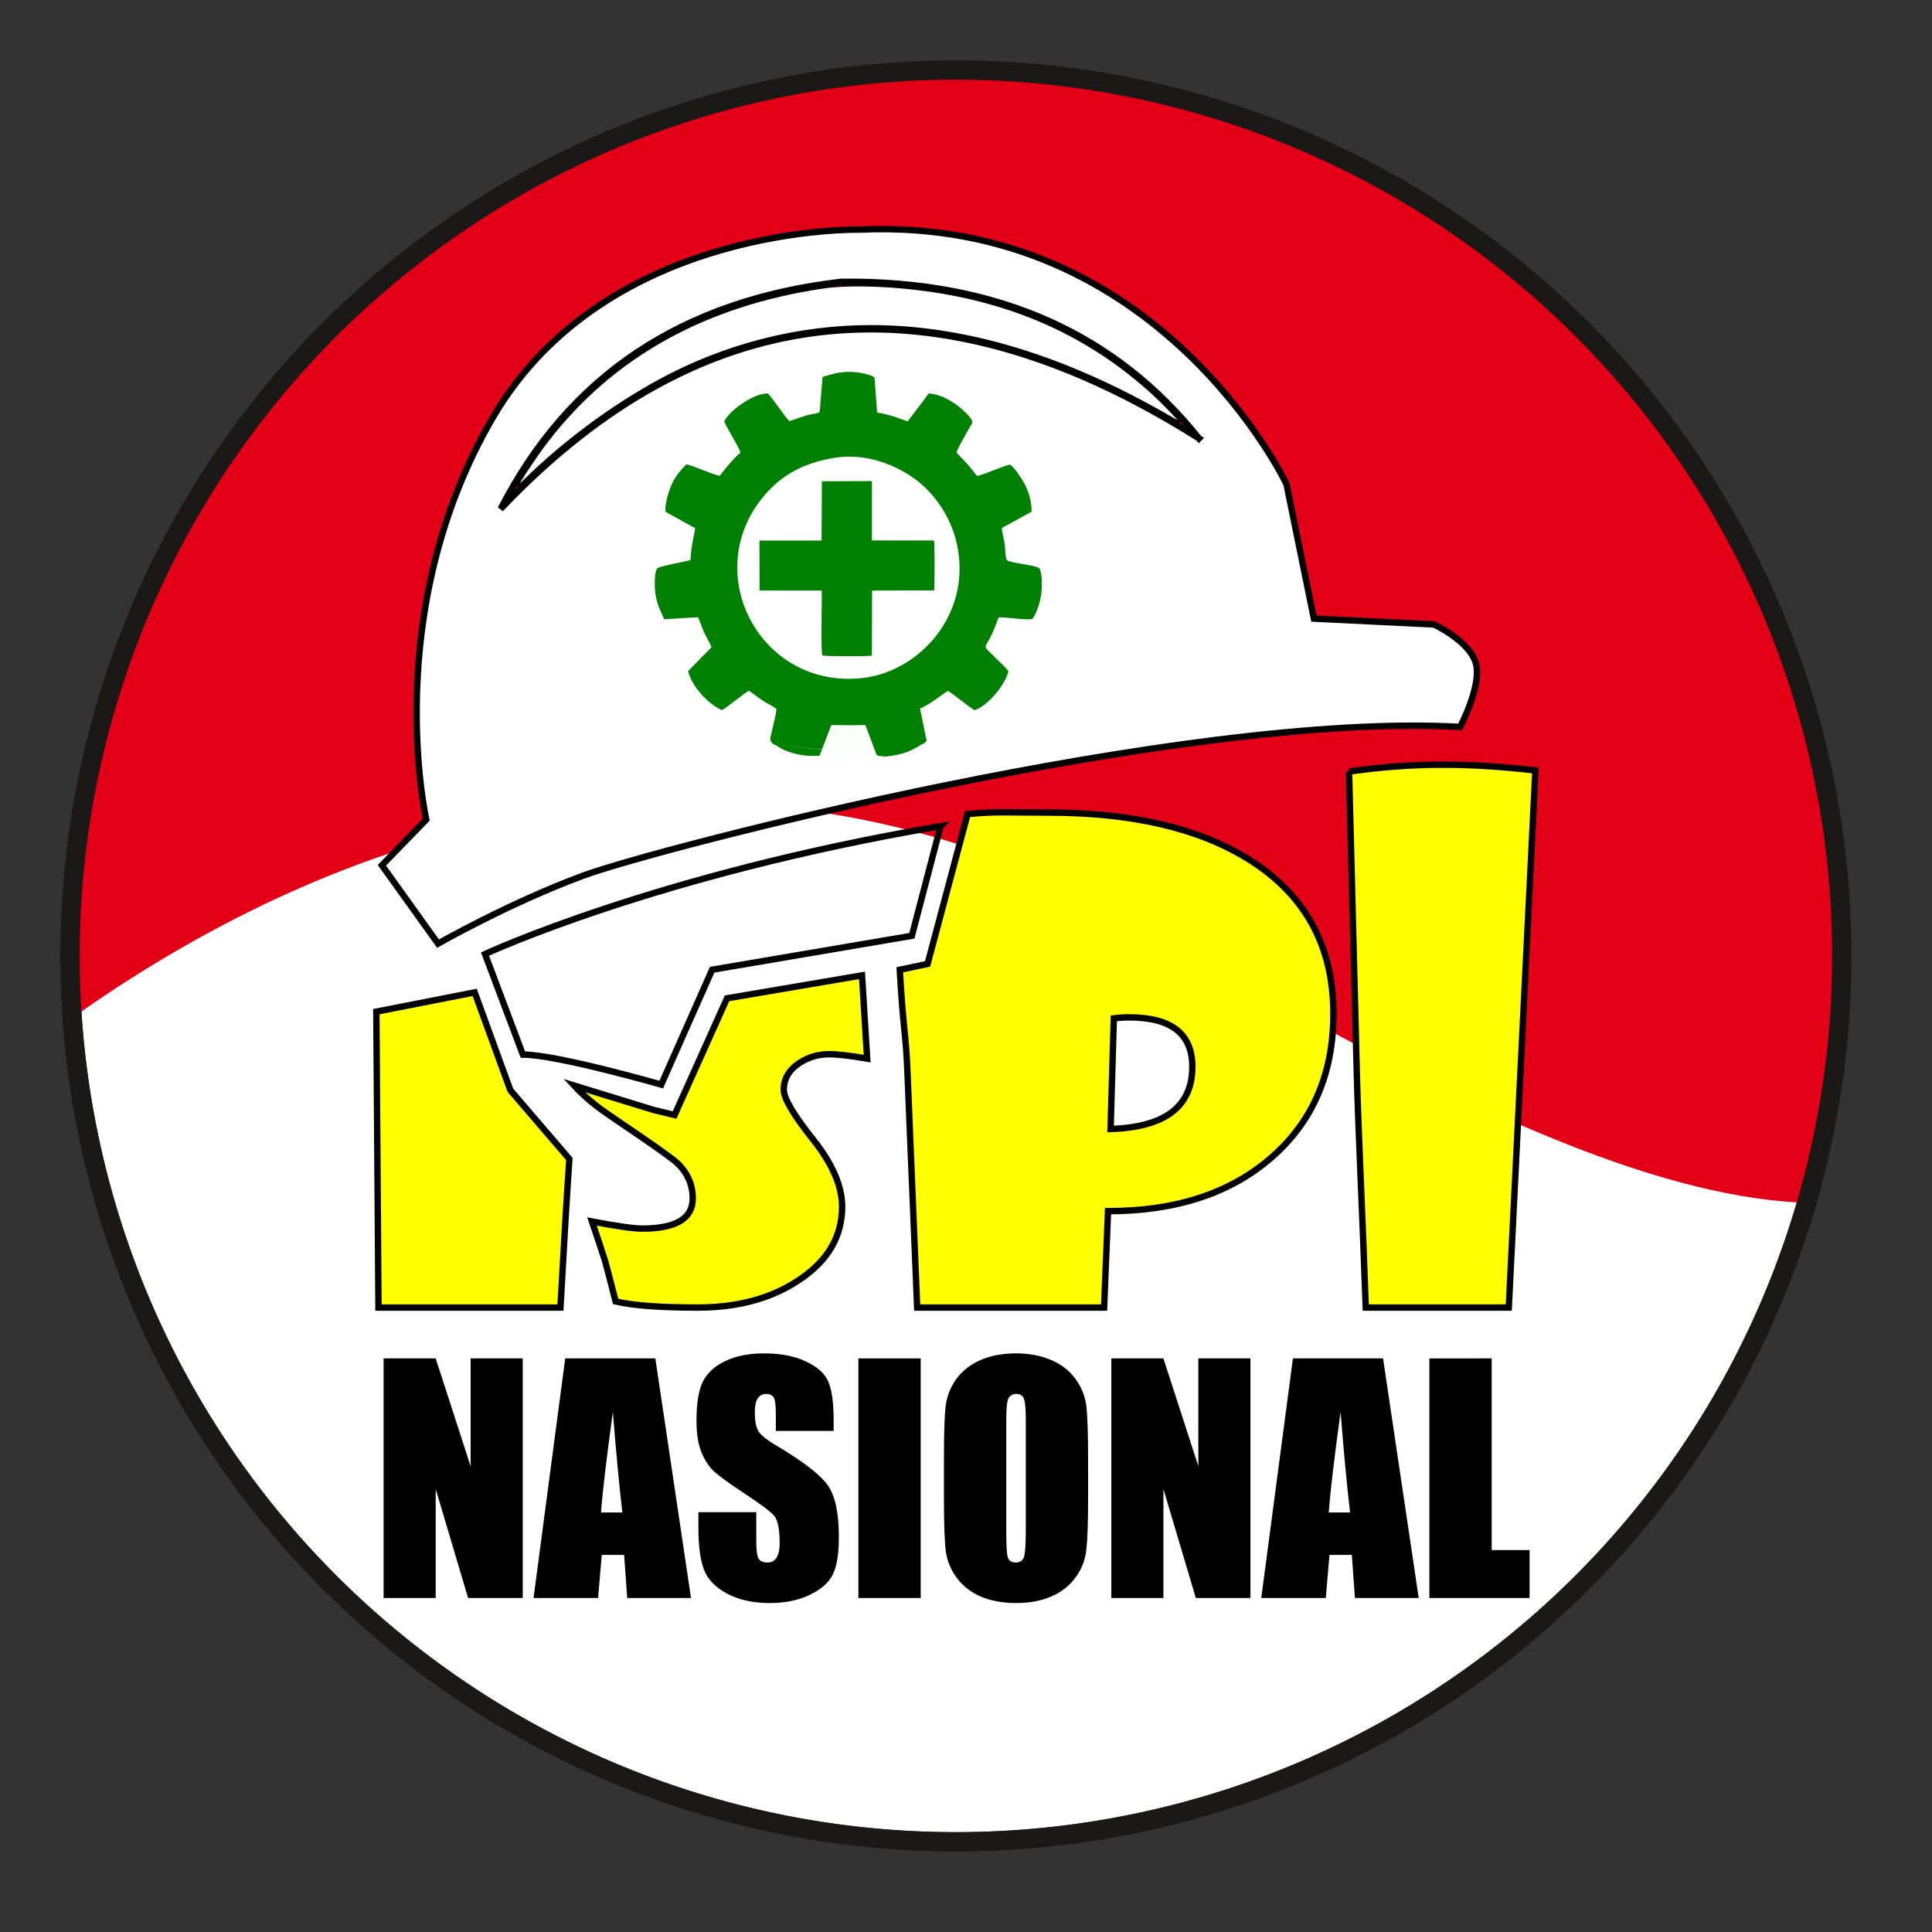
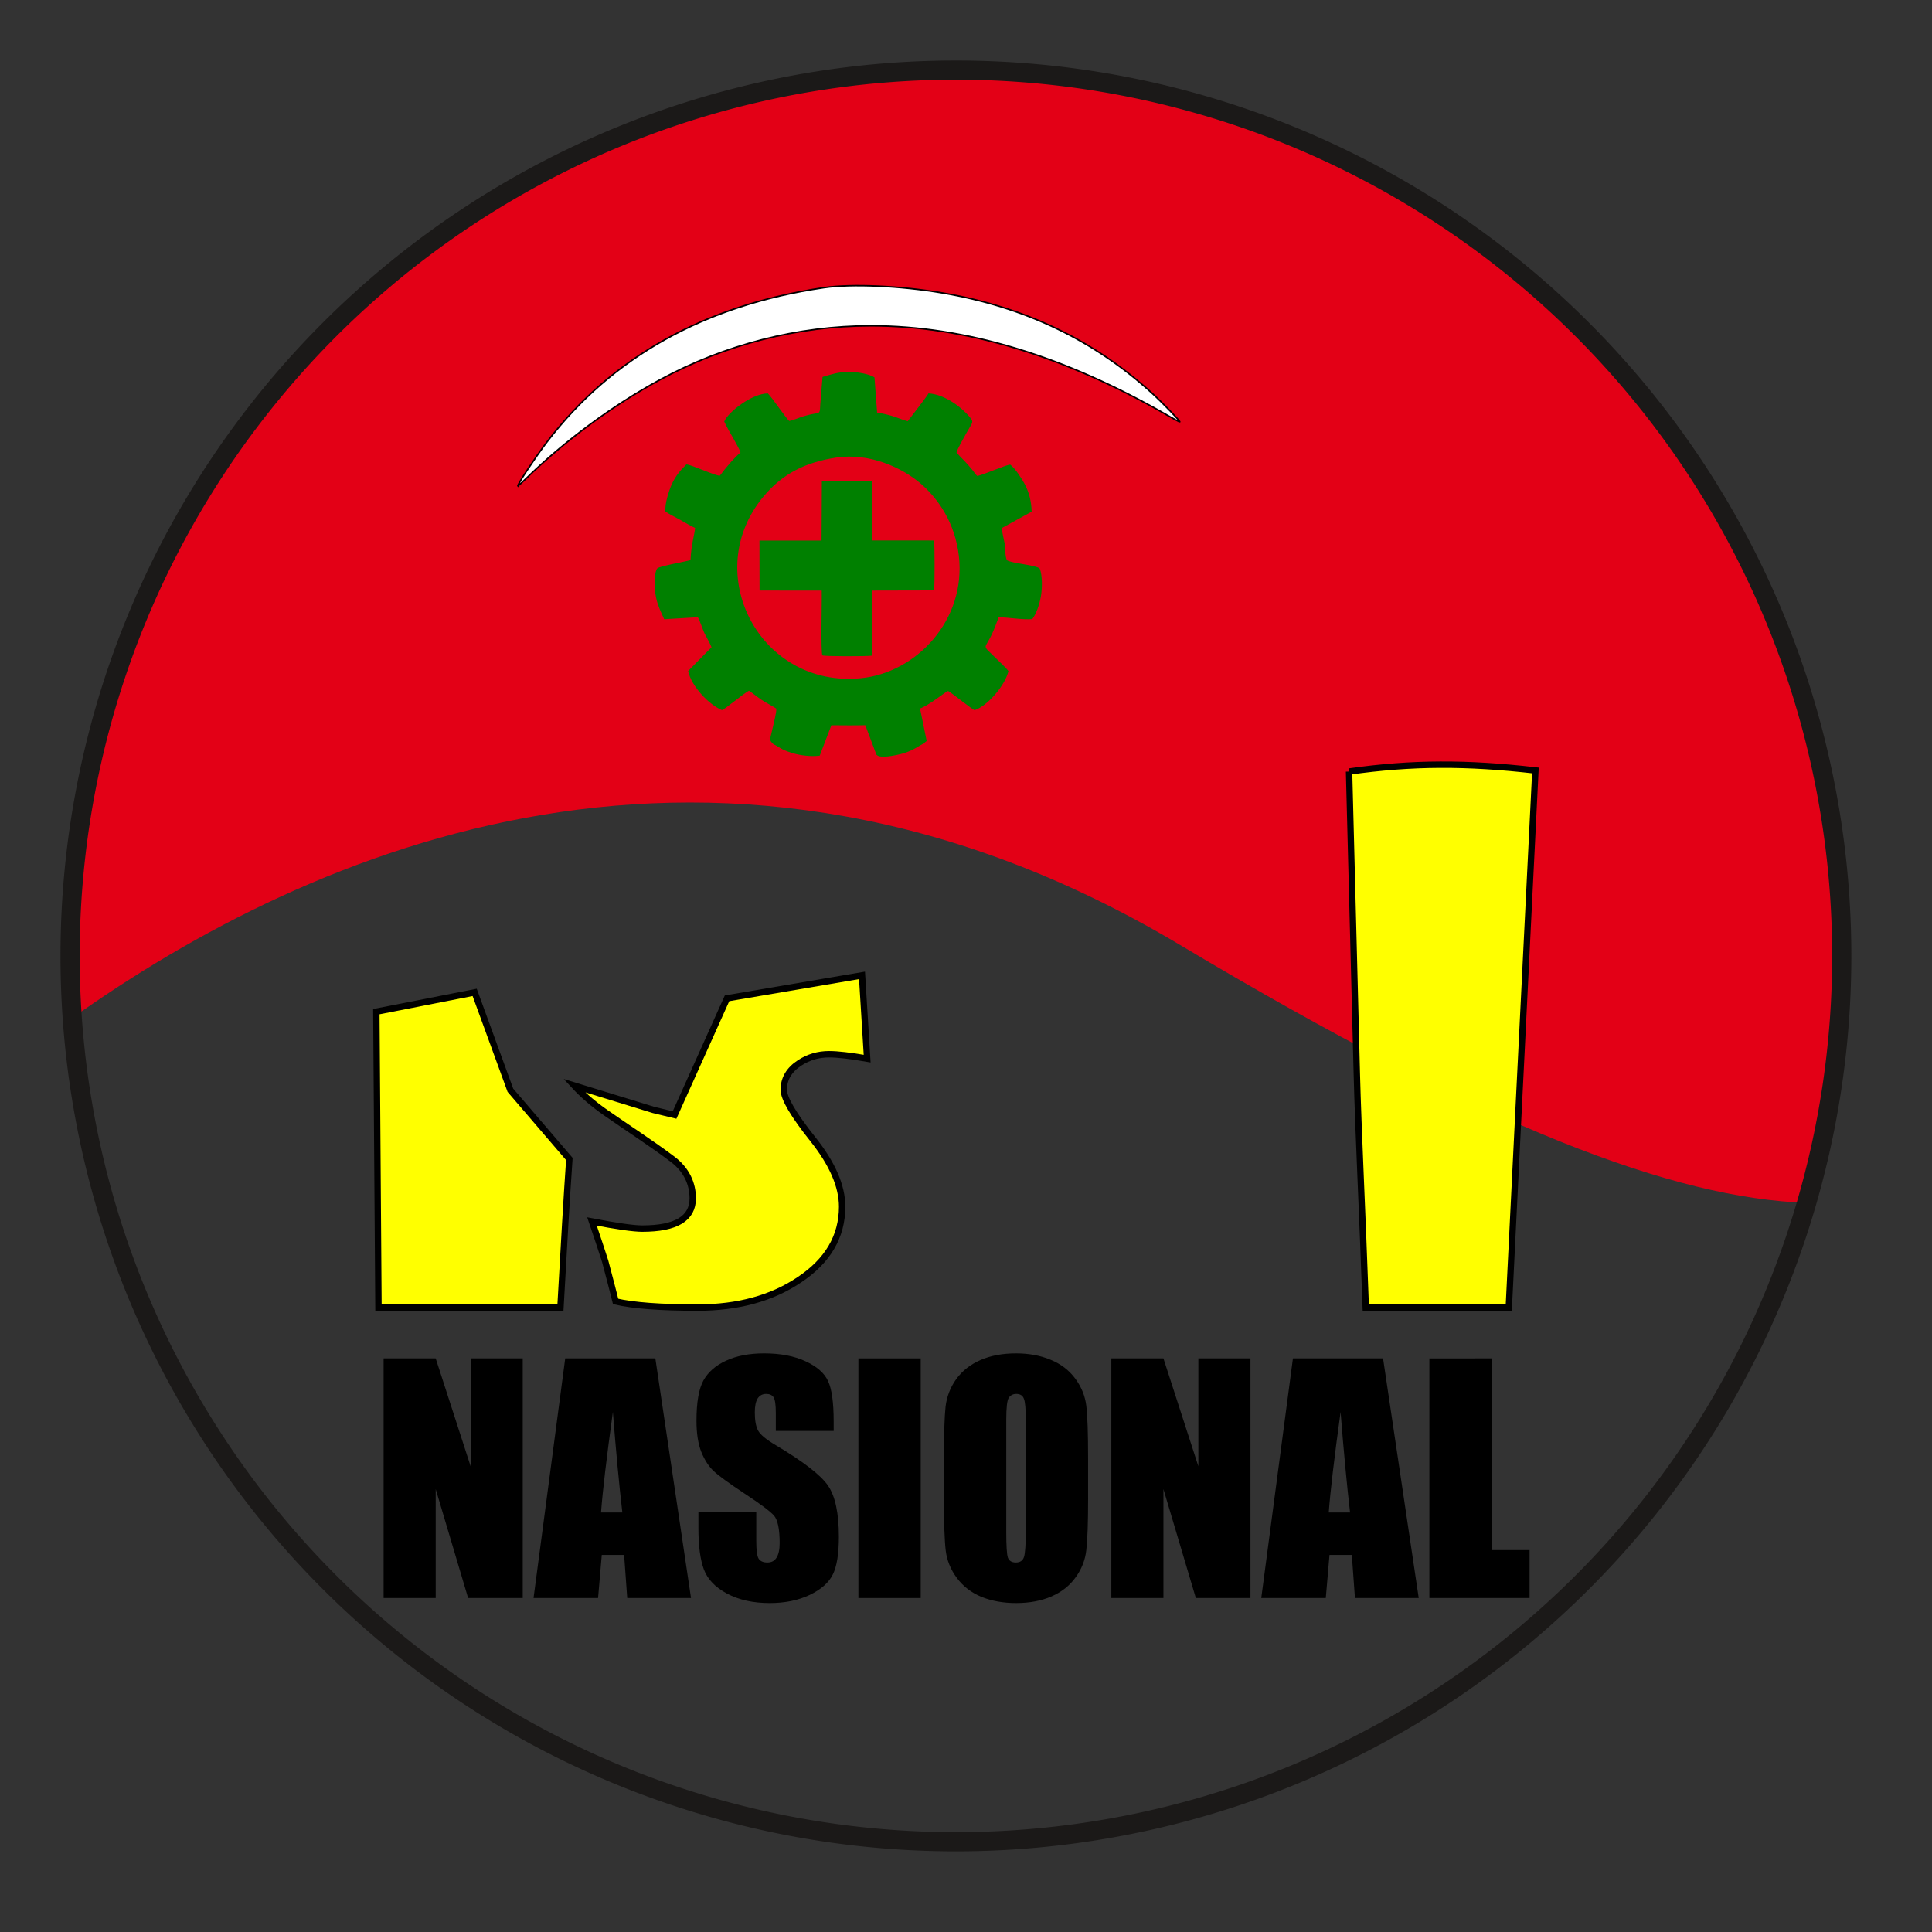
<svg xmlns="http://www.w3.org/2000/svg" xmlns:ns1="http://www.inkscape.org/namespaces/inkscape" xmlns:ns2="http://sodipodi.sourceforge.net/DTD/sodipodi-0.dtd" width="341.055mm" height="341.055mm" viewBox="0 0 341.055 341.055" version="1.1" id="svg5" xml:space="preserve" ns1:version="1.2 (dc2aedaf03, 2022-05-15)" ns2:docname="logo master.svg" ns1:export-filename="ika.png" ns1:export-xdpi="96" ns1:export-ydpi="96">
  <rect x="0" y="0" width="341.055" height="341.055" fill="#333333" stroke="none" />
  <ns2:namedview id="namedview7" pagecolor="#ffffff" bordercolor="#999999" borderopacity="1" ns1:showpageshadow="0" ns1:pageopacity="0" ns1:pagecheckerboard="true" ns1:deskcolor="#d1d1d1" ns1:document-units="mm" showgrid="false" ns1:zoom="0.14866305" ns1:cx="2088.6158" ns1:cy="861.00749" ns1:window-width="1366" ns1:window-height="697" ns1:window-x="-8" ns1:window-y="-8" ns1:window-maximized="1" ns1:current-layer="layer1" showguides="true">
    <ns2:guide position="328.222,-220.984" orientation="0,-1" id="guide5350" ns1:locked="false" />
    <ns2:guide position="742.904,302.263" orientation="0,-1" id="guide9245" ns1:locked="false" />
  </ns2:namedview>
  <defs id="defs2" />
  <g ns1:label="Layer 1" ns1:groupmode="layer" id="layer1" transform="translate(612.982,636.789)">
-     <path d="m -444.235,-624.417 a 156.376,156.376 0 0 1 156.376,156.376 156.376,156.376 0 1 1 -156.376,-156.376 z" style="fill:#ffffff;fill-opacity:1;stroke:#1b1918;stroke-width:3.387;stroke-linecap:butt;stroke-linejoin:miter;stroke-dasharray:none" id="path1468" />
    <path d="m -444.235,-624.417 c 86.364,0 156.376,70.012 156.376,156.376 0,15.129 -2.156,29.753 -6.164,43.591 -23.315,-0.799 -56.24,-13.036 -110.558,-45.476 -81.515,-48.682 -153.657,-16.987 -195.641,12.835 -0.25,-3.618 -0.387,-7.268 -0.387,-10.95 0,-86.364 70.012,-156.376 156.376,-156.376 z" style="fill:#e30016;fill-rule:evenodd;stroke-width:1.129" id="path38" />
    <g id="Layer1002" transform="matrix(1.129,0,0,1.129,-675.385,-758.962)" style="fill:#ffff00;stroke:#000000;stroke-opacity:1">
      <path d="m 129.492,263.38 5.584,15.301 9.222,10.753 c -0.399,5.681 -0.85,13.423 -1.395,23.228 h -28.453 l -0.333,-46.269 z" style="fill:#ffff00;fill-rule:evenodd;stroke:#000000;stroke-opacity:1" id="path43" />
      <path d="m 190.859,273.736 c -2.624,-0.457 -4.618,-0.686 -5.958,-0.686 -1.665,0 -3.189,0.441 -4.58,1.343 -1.667,1.083 -2.499,2.487 -2.499,4.216 0,1.344 1.518,3.92 4.563,7.746 3.039,3.817 4.563,7.332 4.563,10.532 0,4.659 -2.246,8.489 -6.736,11.461 -4.273,2.872 -9.561,4.315 -15.845,4.315 -5.811,0 -10.085,-0.315 -12.836,-0.957 -0.31,-1.287 -0.871,-3.373 -1.631,-6.274 -0.508,-1.558 -1.177,-3.645 -2.063,-6.23 3.892,0.743 6.5,1.114 7.858,1.114 5.27,0 7.894,-1.572 7.894,-4.73 0,-2.287 -0.963,-4.476 -3.186,-6.144 -3.378,-2.537 -6.936,-4.818 -10.412,-7.246 -1.924,-1.343 -3.575,-2.76 -4.949,-4.249 l 12.425,3.816 3.281,0.791 8.203,-18.247 21.106,-3.587 z" style="fill:#ffff00;fill-rule:evenodd;stroke:#000000;stroke-opacity:1" id="path45" />
-       <path d="m 263.762,266.732 c 0,9.342 -3.223,16.828 -9.652,22.443 -6.428,5.615 -14.957,8.414 -25.587,8.414 l -0.615,15.074 h -29.225 l -1.522,-36.809 c -0.265,-6.439 -0.646,-6.297 -1.2,-16.005 l 4.348,-0.919 6.253,-23.433 c 4.777,-0.433 5.686,-0.228 12.672,-0.228 12.985,0 23.396,2.412 31.2,7.251 8.892,5.514 13.328,13.574 13.328,24.212 z m -22.056,8.262 c 0,-5.125 -3.296,-7.705 -9.869,-7.705 -0.798,0 -1.594,0.051 -2.409,0.152 l -0.506,17.3 c 8.529,-0.27 12.784,-3.507 12.784,-9.746 z" style="fill:#ffff00;fill-rule:evenodd;stroke:#000000;stroke-opacity:1" id="path47" />
      <path d="m 266.21,228.854 1.218,47.363 c 0.229,8.913 0.852,21.061 1.395,36.446 h 22.362 l 4.162,-83.984 c -10.745,-1.231 -19.268,-1.228 -29.137,0.175 z" style="fill:#ffff00;fill-rule:evenodd;stroke:#000000;stroke-opacity:1" id="path49" />
    </g>
-     <path d="m -359.84,-526.552 -21.2,-1.037 -4.839,-23.735 c 0,0 -22.352,-47.239 -75.12,-44.935 0,0 -44.934,-1.152 -64.981,33.182 -20.047,34.334 -11.752,70.972 -11.752,70.972 l -7.835,8.065 9.909,13.826 c 0,0 12.603,-7.184 25.578,-11.982 12.974,-4.798 106.228,-29.035 154.849,-26.269 0,0 3.917,-7.374 2.765,-11.291 -1.152,-3.917 -7.373,-6.795 -7.373,-6.795 z m -41.479,-32.839 c -46.303,-29.255 -87.424,-25.281 -123.28,12.443 12.052,-23.513 32.113,-36.86 60.142,-40.095 28.03,-0.306 48.626,9.525 63.138,27.652 z" style="fill:#ffffff;fill-rule:evenodd;stroke:#000000;stroke-width:1.129;stroke-opacity:1" id="path55" />
-     <path d="m -446.943,-490.951 -5.069,19.356 -35.256,5.991 -8.987,20.278 c 0,0 -18.434,-5.3 -24.425,-5.3 l -6.683,-17.743 c 0,0 30.186,-14.056 80.42,-22.582 z" style="fill:none;fill-opacity:1;fill-rule:evenodd;stroke:#000000;stroke-width:1.129;stroke-opacity:1" id="path60" />
    <g aria-label="NASIONAL" id="text67" style="font-size:19.167px;stroke-width:1.597">
      <path d="m -520.704,-396.991 v 42.299 h -9.641 l -5.722,-19.229 v 19.229 h -9.196 v -42.299 h 9.196 l 6.166,19.046 v -19.046 z" style="font-size:53.507px;font-family:Impact;stroke-width:2.26" id="path5184" />
      <path d="m -497.294,-396.991 6.296,42.299 h -11.26 l -0.549,-7.603 h -3.945 l -0.653,7.603 h -11.391 l 5.591,-42.299 z m -5.826,27.198 q -0.836,-7.185 -1.672,-17.74 -1.672,12.123 -2.09,17.74 z" style="font-size:53.507px;font-family:Impact;stroke-width:2.26" id="path5186" />
      <path d="m -465.812,-384.189 h -10.215 v -3.135 q 0,-2.195 -0.392,-2.796 -0.392,-0.601 -1.306,-0.601 -0.993,0 -1.515,0.81 -0.496,0.81 -0.496,2.456 0,2.116 0.575,3.187 0.549,1.071 3.109,2.587 7.342,4.363 9.249,7.159 1.907,2.796 1.907,9.014 0,4.52 -1.071,6.662 -1.045,2.142 -4.076,3.605 -3.031,1.437 -7.054,1.437 -4.415,0 -7.551,-1.672 -3.109,-1.672 -4.076,-4.259 -0.967,-2.587 -0.967,-7.342 v -2.769 h 10.215 v 5.147 q 0,2.377 0.418,3.057 0.444,0.679 1.541,0.679 1.097,0 1.62,-0.862 0.549,-0.862 0.549,-2.56 0,-3.736 -1.019,-4.886 -1.045,-1.15 -5.147,-3.841 -4.102,-2.717 -5.434,-3.945 -1.332,-1.228 -2.221,-3.396 -0.862,-2.168 -0.862,-5.539 0,-4.86 1.228,-7.106 1.254,-2.247 4.023,-3.501 2.769,-1.28 6.688,-1.28 4.285,0 7.289,1.385 3.031,1.385 3.997,3.501 0.993,2.09 0.993,7.133 z" style="font-size:53.507px;font-family:Impact;stroke-width:2.26" id="path5188" />
      <path d="m -450.45,-396.991 v 42.299 h -10.999 v -42.299 z" style="font-size:53.507px;font-family:Impact;stroke-width:2.26" id="path5190" />
      <path d="m -420.901,-372.223 q 0,6.375 -0.314,9.04 -0.287,2.639 -1.881,4.833 -1.568,2.195 -4.259,3.37 -2.691,1.176 -6.27,1.176 -3.396,0 -6.114,-1.097 -2.691,-1.123 -4.337,-3.344 -1.646,-2.221 -1.959,-4.833 -0.314,-2.613 -0.314,-9.144 v -7.237 q 0,-6.375 0.287,-9.014 0.314,-2.665 1.881,-4.859 1.594,-2.195 4.285,-3.37 2.691,-1.176 6.27,-1.176 3.396,0 6.087,1.123 2.717,1.097 4.363,3.318 1.646,2.221 1.959,4.833 0.314,2.613 0.314,9.144 z m -10.999,-13.899 q 0,-2.952 -0.34,-3.762 -0.314,-0.836 -1.332,-0.836 -0.862,0 -1.332,0.679 -0.444,0.653 -0.444,3.919 v 19.752 q 0,3.684 0.287,4.546 0.314,0.862 1.411,0.862 1.123,0 1.437,-0.993 0.314,-0.993 0.314,-4.729 z" style="font-size:53.507px;font-family:Impact;stroke-width:2.26" id="path5192" />
      <path d="m -392.24,-396.991 v 42.299 h -9.641 l -5.722,-19.229 v 19.229 h -9.196 v -42.299 h 9.196 l 6.166,19.046 v -19.046 z" style="font-size:53.507px;font-family:Impact;stroke-width:2.26" id="path5194" />
      <path d="m -368.831,-396.991 6.296,42.299 h -11.26 l -0.549,-7.603 h -3.945 l -0.653,7.603 h -11.391 l 5.591,-42.299 z m -5.826,27.198 q -0.836,-7.185 -1.672,-17.74 -1.672,12.123 -2.09,17.74 z" style="font-size:53.507px;font-family:Impact;stroke-width:2.26" id="path5196" />
      <path d="m -349.654,-396.991 v 33.834 h 6.688 v 8.465 h -17.688 v -42.299 z" style="font-size:53.507px;font-family:Impact;stroke-width:2.26" id="path5198" />
    </g>
    <path d="m -465.398,-556.005 c 5.928,-0.91 11.695,1.807 14.906,4.552 3.224,2.756 6.115,7.065 6.777,12.802 1.298,11.247 -7.414,20.584 -17.238,21.581 -17.899,1.817 -28.52,-18.6 -17.222,-32.104 3.38,-4.04 7.444,-6.013 12.777,-6.831 z m 8.78,52.776 h -0.754 c -0.442,-0.034 -0.782,-0.148 -0.917,-0.381 l -1.937,-5.156 c -2.112,0.053 -3.923,0.021 -5.994,0.008 l -2.057,5.369 c -1.539,0.188 -3.375,-0.038 -4.687,-0.42 -0.653,-0.191 -1.245,-0.4 -1.827,-0.682 -0.641,-0.311 -1.123,-0.711 -1.665,-0.921 -0.008,-0.021 -0.034,-0.072 -0.043,-0.055 -0.005,0.017 -0.034,-0.045 -0.043,-0.054 -0.471,-0.469 0.44,0.401 -0.105,-0.101 -0.631,-0.582 -0.321,-0.818 0.07,-2.693 0.185,-0.885 0.662,-2.566 0.638,-3.382 -0.757,-0.519 -1.71,-0.957 -2.518,-1.495 -0.891,-0.595 -1.434,-1.069 -2.297,-1.663 -0.836,0.361 -4.417,3.418 -4.806,3.411 -2.266,-0.952 -5.352,-4.153 -5.947,-6.89 l 4.132,-4.2 c -0.225,-0.627 -0.963,-1.874 -1.281,-2.548 -0.291,-0.617 -0.846,-2.34 -1.138,-2.75 l -5.939,0.355 c -0.794,-1.81 -1.494,-3.065 -1.643,-5.391 -0.058,-0.85 -0.071,-3.098 0.433,-3.595 0.367,-0.39 5.221,-1.236 5.857,-1.461 0.125,-2.914 0.726,-4.463 0.805,-5.676 -0.761,-0.324 -1.841,-0.982 -2.595,-1.404 -0.815,-0.456 -1.813,-0.932 -2.637,-1.483 -0.154,-1.379 0.641,-3.761 1.122,-4.823 0.728,-1.604 1.591,-2.506 2.572,-3.494 0.974,0.069 4.979,1.976 5.915,1.988 0.917,-1.261 2.607,-3.262 3.637,-4.078 -0.103,-0.509 -1.053,-2.11 -1.383,-2.718 -0.453,-0.833 -1.14,-1.926 -1.484,-2.781 0.693,-1.656 4.894,-4.942 7.698,-4.947 0.845,0.843 3.143,4.316 3.776,4.866 0.735,-0.142 1.74,-0.59 2.522,-0.829 2.571,-0.785 2.802,-0.227 2.914,-1.284 0.03,-0.286 0.034,-0.608 0.05,-0.899 l 0.395,-4.762 c 1.633,-0.479 2.67,-0.868 4.647,-0.897 1.318,-0.021 3.624,0.356 4.52,0.97 l 0.465,6.211 c 1.033,0.175 1.89,0.375 2.797,0.651 0.815,0.248 1.901,0.718 2.608,0.88 0.595,-0.799 3.402,-4.371 3.663,-4.912 2.932,0.146 6.03,2.581 7.452,4.394 0.58,0.74 0.217,0.839 -0.729,2.56 -0.323,0.587 -1.699,2.961 -1.768,3.491 0.631,0.759 1.627,1.618 2.777,3.048 0.286,0.357 0.529,0.782 0.874,1.084 0.988,-0.146 5.422,-2.117 5.836,-1.988 0.838,0.628 2.027,2.434 2.554,3.436 0.733,1.396 1.178,3.005 1.214,4.851 l -5.242,2.883 c -0.008,0.747 0.349,1.929 0.484,2.782 0.138,0.878 0.057,2.242 0.396,2.914 1.14,0.61 4.926,0.798 5.774,1.443 0.514,1.153 0.462,3.601 0.218,4.961 -0.25,1.393 -0.808,3.068 -1.506,3.976 -1.533,0.179 -4.242,-0.3 -5.947,-0.316 -0.337,0.911 -0.658,1.793 -1.066,2.71 -1.454,3.274 -2.061,1.84 0.752,4.69 0.636,0.645 1.523,1.419 2.043,2.092 -0.572,2.554 -3.736,6.197 -5.966,6.904 -0.318,-0.021 -3.914,-2.956 -4.692,-3.384 -0.567,0.203 -3.164,2.423 -4.951,3.094 l 1.175,5.739 c -0.221,0.194 -0.335,0.195 -0.424,0.414 -0.81,0.291 -1.725,1.163 -3.61,1.741 -0.452,0.139 -1.96,0.521 -3.189,0.598 z" style="fill:#008000;fill-rule:evenodd;stroke-width:1.129" id="path69" />
    <path d="m -478.898,-532.544 10.976,0.013 c 0.055,1.586 -0.196,10.882 0.116,11.44 0.364,0.191 7.865,0.186 8.739,0.045 l 0.03,-11.492 10.969,-0.026 c 0.079,-0.972 0.118,-8.223 -0.038,-8.815 l -10.955,-0.008 7.7e-4,-10.474 -8.837,0.034 -0.054,10.46 -10.964,0.002 z" style="fill:#008000;fill-rule:evenodd;stroke-width:1.129" id="path71" />
-     <path d="m -476.456,-505.411 0.03,0.713 c 0.002,-0.017 0.013,0.064 0.026,0.096 0.034,0.005 0.079,-0.013 0.098,-0.017 0.017,-0.004 0.067,-0.013 0.087,-0.017 l 2.481,0.907 c 0.038,0.013 0.773,0.211 0.881,0.5 h 18.766 c 0.076,-0.244 0.444,-0.17 0.908,-0.301 0.008,-0.002 0.225,-0.08 0.228,-0.081 l 0.521,-0.082 c 0.472,-0.13 0.696,-0.417 0.881,-0.502 0.021,-0.008 0.051,-0.021 0.073,-0.03 0.026,-0.008 0.055,-0.017 0.082,-0.021 1.655,-0.476 0.901,-0.628 1.673,-0.816 l -0.098,-0.504 c -0.81,0.291 -1.725,1.163 -3.61,1.741 -0.452,0.139 -1.96,0.521 -3.189,0.598 m -0.754,0 c -0.442,-0.034 -0.782,-0.148 -0.917,-0.381 l -1.937,-5.156 c -2.112,0.053 -3.923,0.021 -5.994,0.008 l -2.057,5.369 c -1.539,0.188 -3.375,-0.038 -4.687,-0.42 -0.653,-0.191 -1.245,-0.4 -1.827,-0.682 -0.641,-0.311 -1.123,-0.711 -1.665,-0.921" style="fill:#fafffc;fill-rule:evenodd;stroke-width:1.129" id="path73" />
    <path d="m -444.235,-624.417 a 156.376,156.376 0 0 1 156.376,156.376 156.376,156.376 0 1 1 -156.376,-156.376 z" style="fill:none;stroke:#1b1918;stroke-width:3.387;stroke-linecap:butt;stroke-linejoin:miter;stroke-dasharray:none" id="path75" />
    <path style="fill:#ffffff;fill-opacity:1;fill-rule:evenodd;stroke:#000000;stroke-width:0.264;stroke-opacity:1" d="m -521.575,-551.007 c 0,-0.378 3.237,-5.259 5.112,-7.708 11.533,-15.069 27.903,-24.199 48.915,-27.285 4.904,-0.72 13.54,-0.336 20.957,0.931 14.507,2.48 26.668,8.303 37.005,17.719 1.814,1.653 4.996,4.94 4.886,5.05 -0.03,0.03 -0.973,-0.476 -2.097,-1.124 -18.322,-10.561 -35.802,-15.844 -52.441,-15.848 -12.866,-0.003 -25.783,3.302 -37.274,9.537 -8.366,4.539 -16.867,10.826 -23.758,17.569 -0.718,0.703 -1.306,1.224 -1.306,1.158 z" id="path2453" />
  </g>
  <style type="text/css" id="style514">
	.st0{fill:#221F1F;}
	.st1{fill:url(#SVGID_1_);}
	.st2{fill:url(#SVGID_2_);}
	.st3{fill:url(#SVGID_3_);}
	.st4{fill:url(#SVGID_4_);}
	.st5{fill:url(#SVGID_5_);}
	.st6{fill:url(#SVGID_6_);}
	.st7{fill:url(#SVGID_7_);}
	.st8{fill:url(#SVGID_8_);}
	.st9{fill:url(#SVGID_9_);}
	.st10{fill:url(#SVGID_10_);}
	.st11{fill:url(#SVGID_11_);}
	.st12{fill:url(#SVGID_12_);}
	.st13{fill:url(#SVGID_13_);}
	.st14{fill:url(#SVGID_14_);}
	.st15{fill:url(#SVGID_15_);}
	.st16{fill:url(#SVGID_16_);}
	.st17{fill:url(#SVGID_17_);}
	.st18{fill:url(#SVGID_18_);}
	.st19{fill:url(#SVGID_19_);}
	.st20{fill:url(#SVGID_20_);}
	.st21{fill:url(#SVGID_21_);}
	.st22{fill:url(#SVGID_22_);}
	.st23{fill:url(#SVGID_23_);}
	.st24{fill:url(#SVGID_24_);}
	.st25{fill:url(#SVGID_25_);}
	.st26{fill:url(#SVGID_26_);}
	.st27{fill:url(#SVGID_27_);}
	.st28{fill:url(#SVGID_28_);}
	.st29{fill:url(#SVGID_29_);}
	.st30{fill:url(#SVGID_30_);}
	.st31{fill:url(#SVGID_31_);}
	.st32{fill:url(#SVGID_32_);}
	.st33{fill:url(#SVGID_33_);}
	.st34{fill:url(#SVGID_34_);}
	.st35{fill:url(#SVGID_35_);}
	.st36{fill:url(#SVGID_36_);}
	.st37{fill:url(#SVGID_37_);}
	.st38{fill:url(#SVGID_38_);}
	.st39{fill:url(#SVGID_39_);}
	.st40{fill:url(#SVGID_40_);}
	.st41{fill:url(#SVGID_41_);}
	.st42{fill:url(#SVGID_42_);}
	.st43{fill:url(#SVGID_43_);}
	.st44{fill:url(#SVGID_44_);}
	.st45{fill:url(#SVGID_45_);}
	.st46{fill:url(#SVGID_46_);}
	.st47{fill:url(#SVGID_47_);}
	.st48{fill:url(#SVGID_48_);}
	.st49{fill:url(#SVGID_49_);}
	.st50{fill:url(#SVGID_50_);}
	.st51{fill:url(#SVGID_51_);}
	.st52{fill:url(#SVGID_52_);}
</style>
</svg>